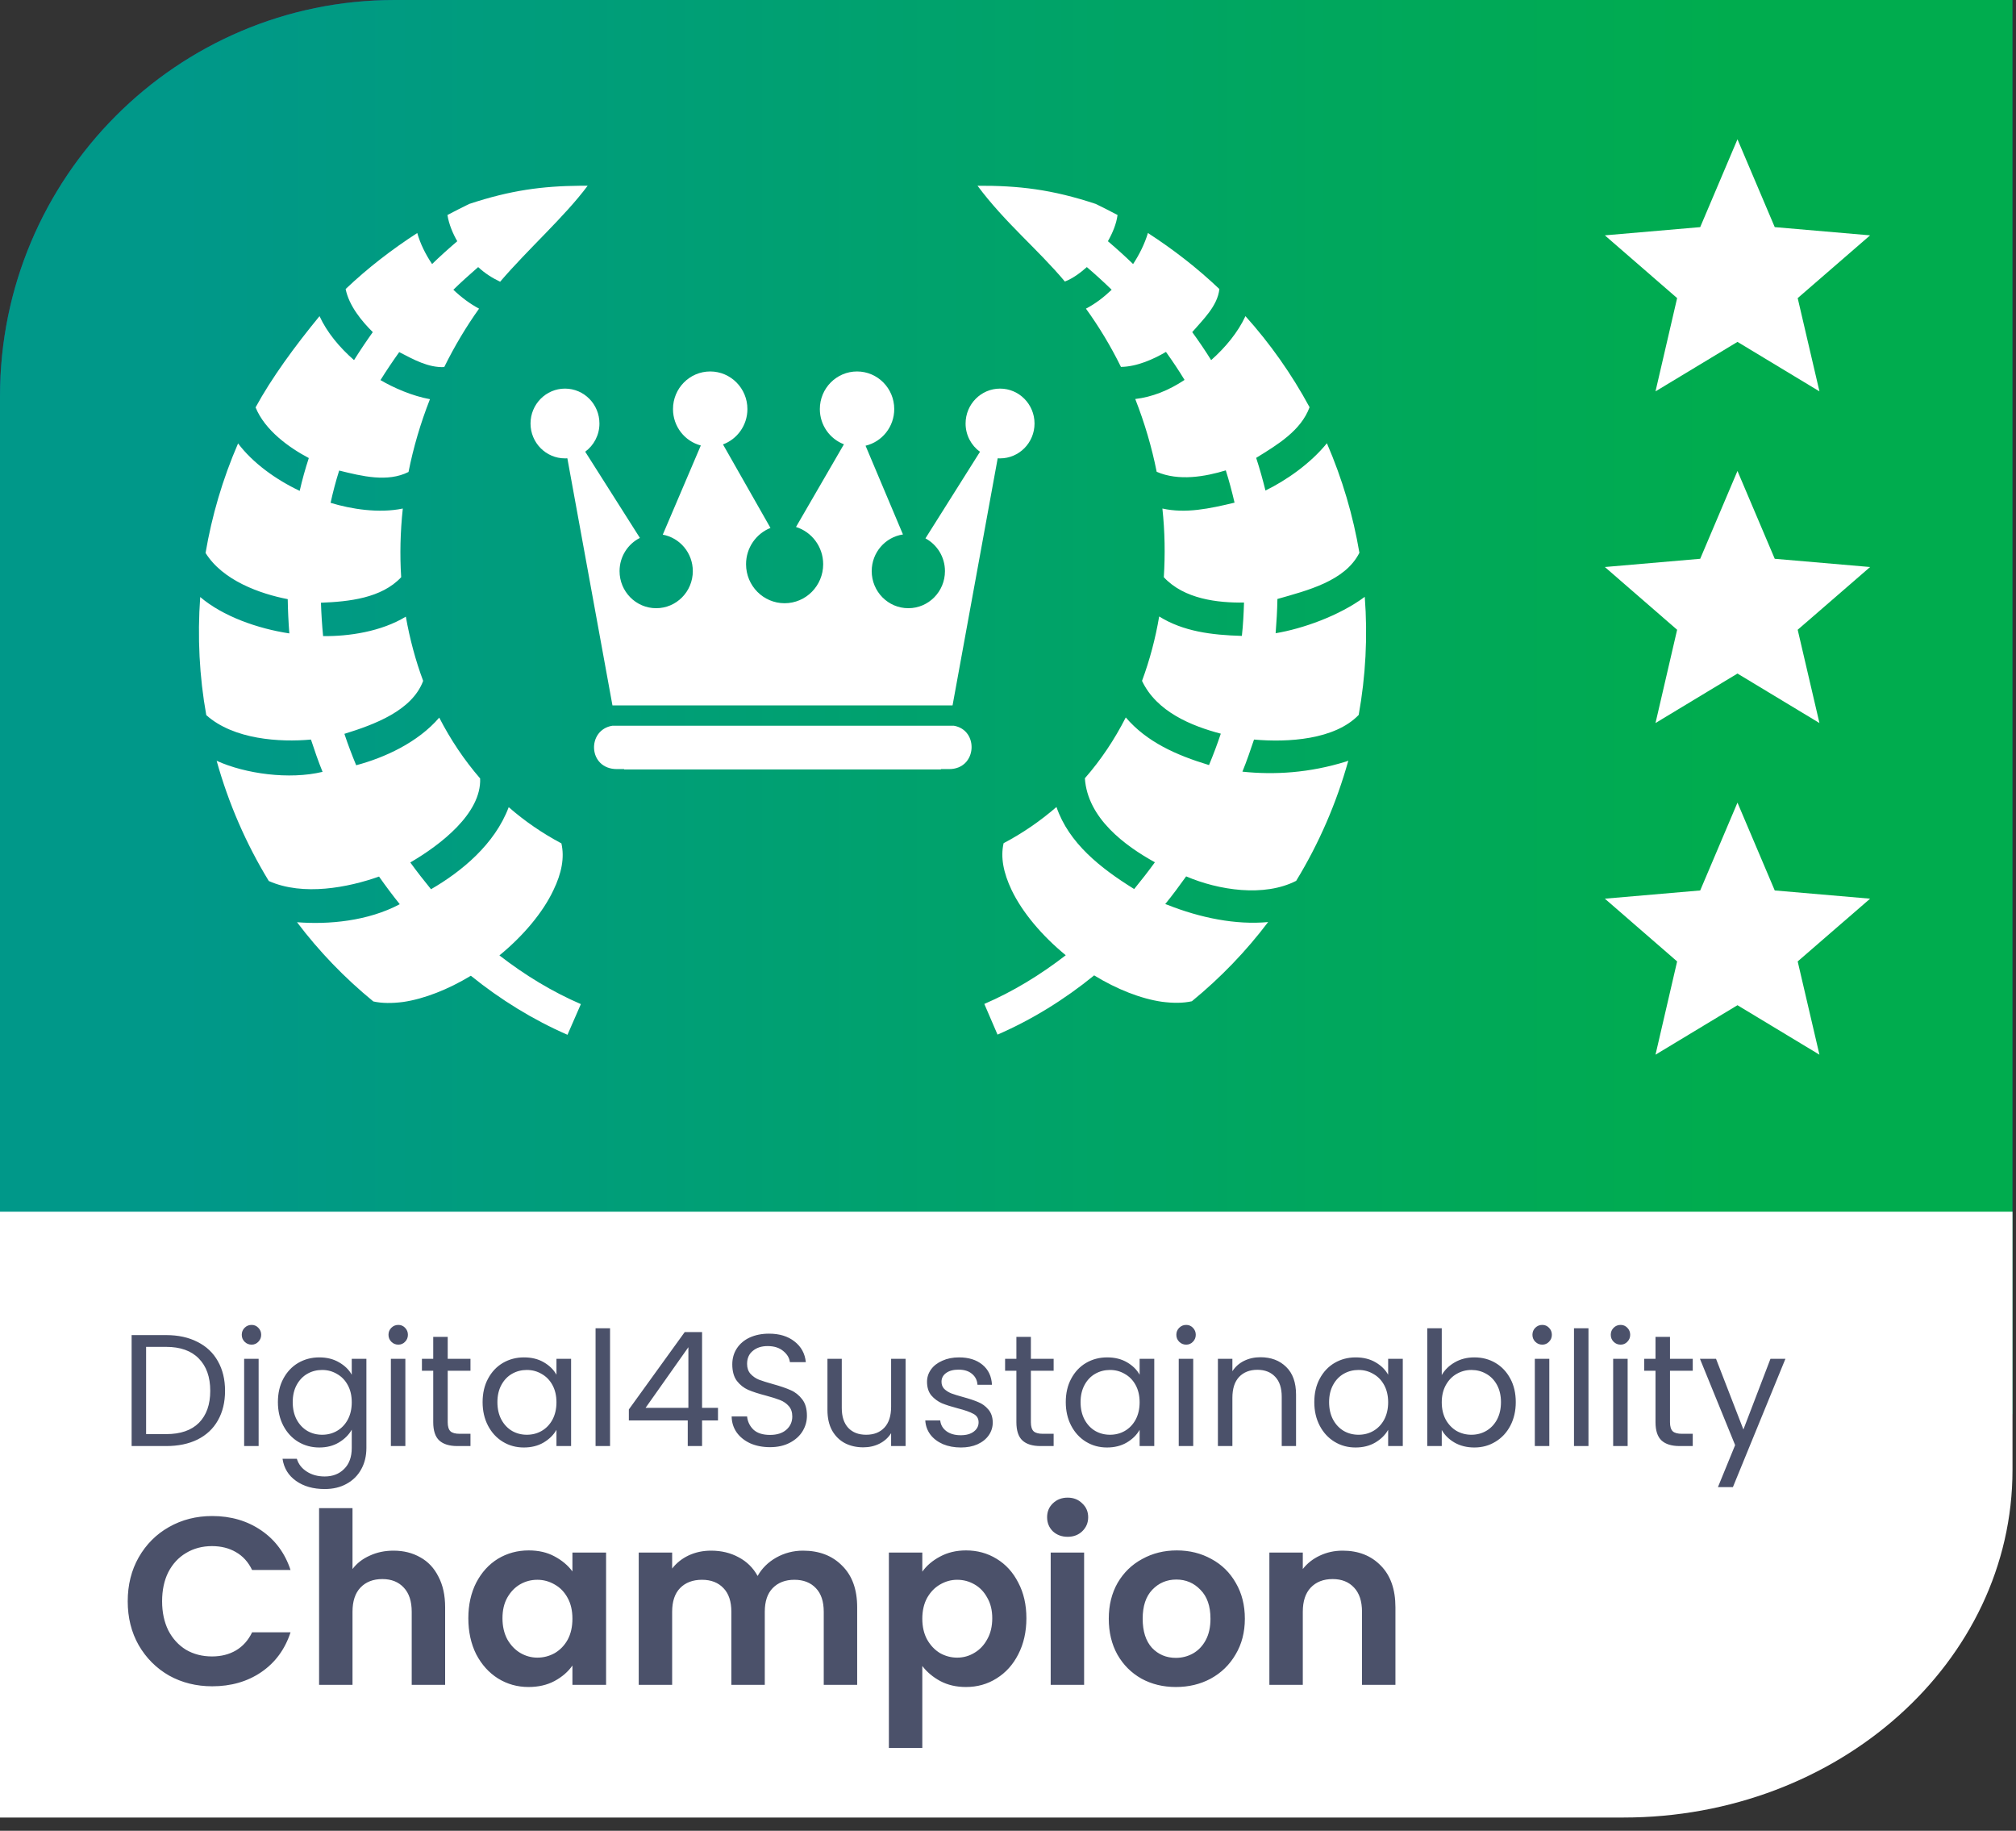
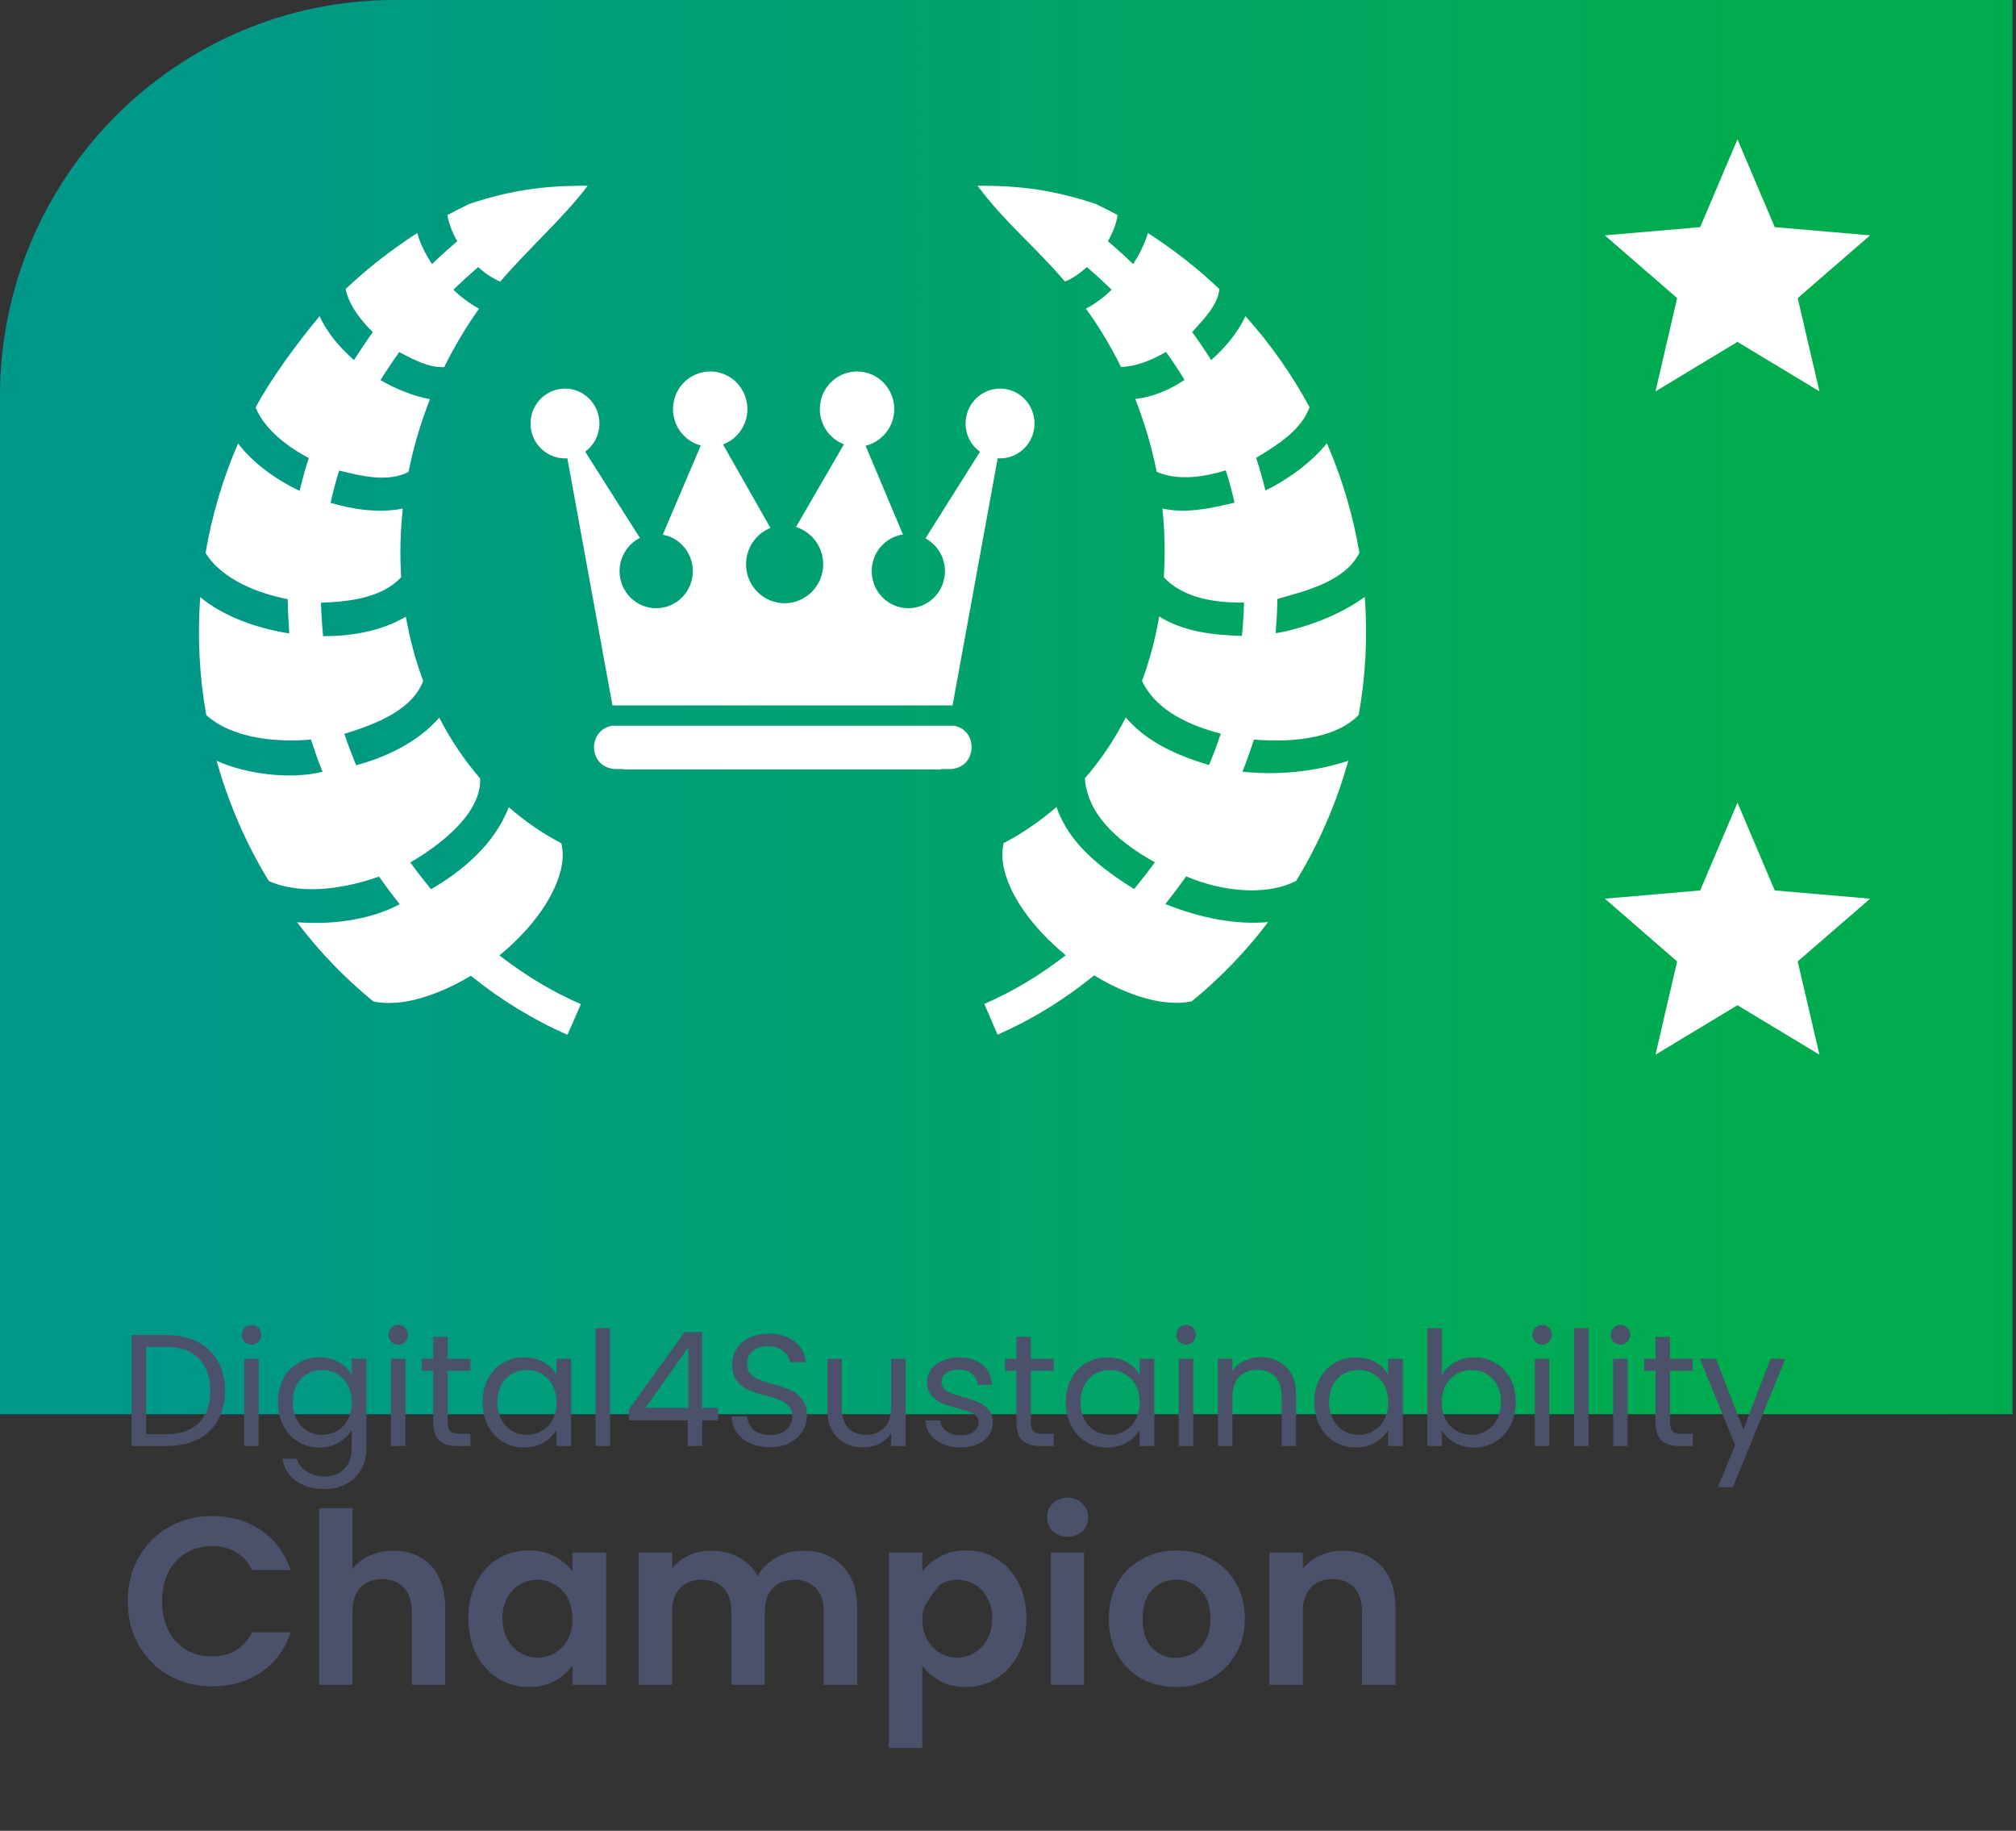
<svg xmlns="http://www.w3.org/2000/svg" width="152" height="138" viewBox="0 0 152 138" fill="none">
  <rect x="0" y="0" width="152" height="138" fill="#333333" stroke="none" />
  <path d="M29.749 0H151.736V106.598H0V29.863C0 13.383 13.332 0 29.749 0Z" fill="url(#paint0_linear_1384_67346)" />
  <path d="M29.749 0H151.736V106.598H0V29.863C0 13.383 13.332 0 29.749 0Z" fill="url(#paint1_linear_1384_67346)" />
  <path d="M43.729 14.001C40.901 14.027 38.504 14.337 35.379 15.372C34.827 15.641 34.275 15.923 33.736 16.206C33.844 16.913 34.167 17.654 34.477 18.182C33.817 18.747 33.184 19.312 32.578 19.904C32.08 19.164 31.689 18.371 31.46 17.564C29.548 18.801 27.73 20.199 26.06 21.786C26.316 23.064 27.299 24.235 28.107 25.034C27.609 25.733 27.138 26.432 26.693 27.145C25.586 26.176 24.657 25.06 24.091 23.83C22.218 26.109 20.461 28.516 19.27 30.708C19.983 32.456 21.83 33.76 23.283 34.527C23.014 35.347 22.785 36.167 22.596 37.001C20.779 36.14 19.055 34.89 17.95 33.424C16.779 36.127 15.971 38.897 15.499 41.681C16.796 43.765 19.616 44.76 21.694 45.163C21.708 46.024 21.748 46.884 21.815 47.745C19.42 47.382 16.798 46.454 15.095 45.002C14.88 48 15.028 50.986 15.553 53.904C17.607 55.746 21.094 55.961 23.445 55.746C23.714 56.566 23.997 57.386 24.32 58.18C21.814 58.785 18.49 58.328 16.334 57.346C17.223 60.533 18.543 63.585 20.267 66.409C22.87 67.565 26.262 66.893 28.578 66.073C29.077 66.785 29.602 67.485 30.141 68.157C27.744 69.434 24.767 69.703 22.395 69.515C24.051 71.707 25.979 73.71 28.148 75.486C28.808 75.633 29.562 75.633 30.397 75.526C31.972 75.297 33.79 74.585 35.501 73.549C37.749 75.365 40.2 76.871 42.786 78L43.796 75.687C41.641 74.759 39.581 73.509 37.655 72.016C39.446 70.55 40.928 68.789 41.722 67.108C42.355 65.804 42.571 64.634 42.328 63.572C40.887 62.805 39.554 61.891 38.355 60.842C37.305 63.639 34.8 65.696 32.497 67.028C31.959 66.369 31.433 65.696 30.935 65.01C33.198 63.693 36.309 61.313 36.201 58.677C35.002 57.292 33.965 55.746 33.117 54.092C31.501 55.974 28.983 57.117 26.855 57.682C26.532 56.902 26.235 56.122 25.966 55.315C28.228 54.616 31.07 53.567 31.905 51.322C31.326 49.775 30.895 48.148 30.599 46.481C28.74 47.611 26.289 47.974 24.361 47.947C24.28 47.113 24.226 46.279 24.199 45.432C26.289 45.351 28.767 45.096 30.248 43.509C30.141 41.815 30.181 40.08 30.37 38.332C28.565 38.709 26.464 38.373 24.926 37.902C25.101 37.095 25.317 36.275 25.573 35.468C27.299 35.898 29.225 36.369 30.801 35.576C31.164 33.747 31.703 31.905 32.417 30.089C31.083 29.847 29.696 29.242 28.686 28.651C29.131 27.938 29.602 27.239 30.1 26.54C31.191 27.104 32.295 27.723 33.494 27.669C34.262 26.109 35.15 24.623 36.12 23.265C35.433 22.902 34.773 22.405 34.181 21.84C34.773 21.262 35.406 20.697 36.053 20.132C36.564 20.608 37.13 20.963 37.709 21.235C39.85 18.734 42.544 16.363 44.308 14.001H43.729ZM73.702 14.001C75.776 16.791 78.254 18.791 80.288 21.221C80.907 20.985 81.513 20.518 81.944 20.132C82.604 20.697 83.224 21.262 83.816 21.84C83.224 22.405 82.577 22.902 81.877 23.265C82.86 24.623 83.749 26.096 84.516 27.656C85.728 27.642 86.994 27.064 87.91 26.526C88.408 27.225 88.88 27.924 89.311 28.637C88.125 29.43 86.859 29.928 85.594 30.076C86.307 31.891 86.846 33.733 87.21 35.562C88.866 36.288 90.886 35.925 92.421 35.455C92.677 36.261 92.893 37.082 93.081 37.889C91.169 38.346 89.405 38.722 87.641 38.332C87.829 40.067 87.856 41.801 87.748 43.509C89.284 45.163 91.815 45.446 93.795 45.419C93.768 46.266 93.728 47.099 93.633 47.933C91.331 47.866 89.216 47.597 87.398 46.468C87.115 48.135 86.684 49.762 86.105 51.322C87.21 53.661 89.849 54.724 92.044 55.302C91.775 56.109 91.479 56.889 91.156 57.669C88.664 56.916 86.456 55.92 84.88 54.078C84.031 55.746 83.008 57.279 81.796 58.664C81.998 61.676 84.813 63.746 87.075 64.997C86.577 65.683 86.052 66.355 85.513 67.014C82.954 65.427 80.584 63.545 79.655 60.829C78.443 61.877 77.123 62.792 75.668 63.558C75.426 64.621 75.655 65.79 76.275 67.095C77.082 68.776 78.564 70.537 80.355 72.003C78.429 73.495 76.369 74.746 74.214 75.674L75.211 77.987C77.81 76.857 80.247 75.351 82.496 73.522C84.207 74.571 86.025 75.284 87.614 75.512C88.449 75.62 89.203 75.62 89.863 75.472C92.031 73.697 93.957 71.694 95.613 69.502C93.189 69.73 90.509 69.192 88.004 68.197C87.964 68.184 87.91 68.157 87.856 68.144C88.408 67.471 88.92 66.772 89.432 66.059C91.883 67.108 95.317 67.633 97.727 66.395C99.451 63.572 100.771 60.519 101.66 57.332C101.606 57.359 101.552 57.386 101.498 57.4C98.737 58.26 96.098 58.422 93.674 58.166C93.997 57.373 94.28 56.553 94.549 55.746C97.121 55.974 100.636 55.759 102.441 53.89C102.966 50.972 103.128 47.987 102.899 44.988C100.959 46.427 98.199 47.395 96.179 47.731C96.246 46.871 96.3 46.01 96.313 45.15C98.576 44.504 101.417 43.805 102.495 41.667C102.023 38.884 101.215 36.114 100.044 33.411C98.778 34.971 96.933 36.235 95.411 36.974C95.209 36.154 94.98 35.334 94.711 34.513C96.327 33.518 98.091 32.456 98.737 30.695C97.377 28.18 95.748 25.881 93.903 23.83C93.337 25.047 92.408 26.176 91.317 27.145C90.873 26.432 90.401 25.733 89.89 25.034C90.725 24.069 91.802 23.055 91.937 21.786C90.267 20.199 88.462 18.801 86.55 17.564C86.307 18.371 85.917 19.164 85.432 19.904C84.826 19.312 84.193 18.747 83.533 18.182C83.897 17.534 84.166 16.889 84.26 16.206C83.722 15.923 83.17 15.641 82.617 15.372C79.291 14.269 76.786 13.987 73.702 14.001Z" fill="white" />
-   <path d="M0 91.334V137.001H122.404C138.608 137.001 151.736 125.274 151.736 110.803V91.334H0Z" fill="white" />
  <path d="M12.528 100.636C13.44 100.636 14.228 100.808 14.892 101.152C15.564 101.488 16.076 101.972 16.428 102.604C16.788 103.236 16.968 103.98 16.968 104.836C16.968 105.692 16.788 106.436 16.428 107.068C16.076 107.692 15.564 108.172 14.892 108.508C14.228 108.836 13.44 109 12.528 109H9.924V100.636H12.528ZM12.528 108.1C13.608 108.1 14.432 107.816 15 107.248C15.568 106.672 15.852 105.868 15.852 104.836C15.852 103.796 15.564 102.984 14.988 102.4C14.42 101.816 13.6 101.524 12.528 101.524H11.016V108.1H12.528ZM18.972 101.356C18.764 101.356 18.588 101.284 18.444 101.14C18.3 100.996 18.228 100.82 18.228 100.612C18.228 100.404 18.3 100.228 18.444 100.084C18.588 99.94 18.764 99.868 18.972 99.868C19.172 99.868 19.34 99.94 19.476 100.084C19.62 100.228 19.692 100.404 19.692 100.612C19.692 100.82 19.62 100.996 19.476 101.14C19.34 101.284 19.172 101.356 18.972 101.356ZM19.5 102.424V109H18.408V102.424H19.5ZM24.073 102.316C24.642 102.316 25.137 102.44 25.561 102.688C25.994 102.936 26.314 103.248 26.521 103.624V102.424H27.625V109.144C27.625 109.744 27.497 110.276 27.241 110.74C26.985 111.212 26.617 111.58 26.137 111.844C25.666 112.108 25.113 112.24 24.482 112.24C23.617 112.24 22.898 112.036 22.322 111.628C21.745 111.22 21.405 110.664 21.302 109.96H22.381C22.502 110.36 22.75 110.68 23.125 110.92C23.502 111.168 23.953 111.292 24.482 111.292C25.081 111.292 25.57 111.104 25.945 110.728C26.329 110.352 26.521 109.824 26.521 109.144V107.764C26.305 108.148 25.985 108.468 25.561 108.724C25.137 108.98 24.642 109.108 24.073 109.108C23.489 109.108 22.957 108.964 22.477 108.676C22.006 108.388 21.634 107.984 21.361 107.464C21.09 106.944 20.953 106.352 20.953 105.688C20.953 105.016 21.09 104.428 21.361 103.924C21.634 103.412 22.006 103.016 22.477 102.736C22.957 102.456 23.489 102.316 24.073 102.316ZM26.521 105.7C26.521 105.204 26.422 104.772 26.221 104.404C26.021 104.036 25.75 103.756 25.405 103.564C25.07 103.364 24.698 103.264 24.29 103.264C23.881 103.264 23.509 103.36 23.174 103.552C22.837 103.744 22.57 104.024 22.369 104.392C22.169 104.76 22.07 105.192 22.07 105.688C22.07 106.192 22.169 106.632 22.369 107.008C22.57 107.376 22.837 107.66 23.174 107.86C23.509 108.052 23.881 108.148 24.29 108.148C24.698 108.148 25.07 108.052 25.405 107.86C25.75 107.66 26.021 107.376 26.221 107.008C26.422 106.632 26.521 106.196 26.521 105.7ZM30.035 101.356C29.827 101.356 29.651 101.284 29.507 101.14C29.363 100.996 29.291 100.82 29.291 100.612C29.291 100.404 29.363 100.228 29.507 100.084C29.651 99.94 29.827 99.868 30.035 99.868C30.235 99.868 30.403 99.94 30.539 100.084C30.683 100.228 30.755 100.404 30.755 100.612C30.755 100.82 30.683 100.996 30.539 101.14C30.403 101.284 30.235 101.356 30.035 101.356ZM30.563 102.424V109H29.471V102.424H30.563ZM33.756 103.324V107.2C33.756 107.52 33.824 107.748 33.96 107.884C34.096 108.012 34.332 108.076 34.668 108.076H35.472V109H34.488C33.88 109 33.424 108.86 33.12 108.58C32.816 108.3 32.664 107.84 32.664 107.2V103.324H31.812V102.424H32.664V100.768H33.756V102.424H35.472V103.324H33.756ZM36.387 105.688C36.387 105.016 36.523 104.428 36.795 103.924C37.067 103.412 37.439 103.016 37.911 102.736C38.391 102.456 38.923 102.316 39.507 102.316C40.083 102.316 40.583 102.44 41.007 102.688C41.431 102.936 41.747 103.248 41.955 103.624V102.424H43.059V109H41.955V107.776C41.739 108.16 41.415 108.48 40.983 108.736C40.559 108.984 40.063 109.108 39.495 109.108C38.911 109.108 38.383 108.964 37.911 108.676C37.439 108.388 37.067 107.984 36.795 107.464C36.523 106.944 36.387 106.352 36.387 105.688ZM41.955 105.7C41.955 105.204 41.855 104.772 41.655 104.404C41.455 104.036 41.183 103.756 40.839 103.564C40.503 103.364 40.131 103.264 39.723 103.264C39.315 103.264 38.943 103.36 38.607 103.552C38.271 103.744 38.003 104.024 37.803 104.392C37.603 104.76 37.503 105.192 37.503 105.688C37.503 106.192 37.603 106.632 37.803 107.008C38.003 107.376 38.271 107.66 38.607 107.86C38.943 108.052 39.315 108.148 39.723 108.148C40.131 108.148 40.503 108.052 40.839 107.86C41.183 107.66 41.455 107.376 41.655 107.008C41.855 106.632 41.955 106.196 41.955 105.7ZM45.996 100.12V109H44.904V100.12H45.996ZM47.414 107.068V106.24L51.626 100.408H52.934V106.12H54.134V107.068H52.934V109H51.854V107.068H47.414ZM51.902 101.548L48.674 106.12H51.902V101.548ZM58.056 109.084C57.505 109.084 57.008 108.988 56.569 108.796C56.136 108.596 55.797 108.324 55.548 107.98C55.3 107.628 55.172 107.224 55.164 106.768H56.328C56.368 107.16 56.529 107.492 56.809 107.764C57.096 108.028 57.513 108.16 58.056 108.16C58.577 108.16 58.984 108.032 59.281 107.776C59.584 107.512 59.736 107.176 59.736 106.768C59.736 106.448 59.648 106.188 59.472 105.988C59.297 105.788 59.077 105.636 58.812 105.532C58.548 105.428 58.193 105.316 57.745 105.196C57.193 105.052 56.748 104.908 56.413 104.764C56.084 104.62 55.8 104.396 55.56 104.092C55.328 103.78 55.212 103.364 55.212 102.844C55.212 102.388 55.328 101.984 55.56 101.632C55.792 101.28 56.117 101.008 56.532 100.816C56.956 100.624 57.441 100.528 57.984 100.528C58.769 100.528 59.408 100.724 59.904 101.116C60.408 101.508 60.693 102.028 60.757 102.676H59.556C59.517 102.356 59.349 102.076 59.053 101.836C58.757 101.588 58.364 101.464 57.877 101.464C57.42 101.464 57.048 101.584 56.761 101.824C56.472 102.056 56.328 102.384 56.328 102.808C56.328 103.112 56.413 103.36 56.581 103.552C56.757 103.744 56.968 103.892 57.217 103.996C57.472 104.092 57.828 104.204 58.285 104.332C58.837 104.484 59.281 104.636 59.617 104.788C59.953 104.932 60.24 105.16 60.48 105.472C60.721 105.776 60.84 106.192 60.84 106.72C60.84 107.128 60.733 107.512 60.517 107.872C60.3 108.232 59.98 108.524 59.556 108.748C59.133 108.972 58.633 109.084 58.056 109.084ZM68.279 102.424V109H67.187V108.028C66.979 108.364 66.687 108.628 66.311 108.82C65.943 109.004 65.535 109.096 65.087 109.096C64.575 109.096 64.115 108.992 63.707 108.784C63.299 108.568 62.975 108.248 62.735 107.824C62.503 107.4 62.387 106.884 62.387 106.276V102.424H63.467V106.132C63.467 106.78 63.631 107.28 63.959 107.632C64.287 107.976 64.735 108.148 65.303 108.148C65.887 108.148 66.347 107.968 66.683 107.608C67.019 107.248 67.187 106.724 67.187 106.036V102.424H68.279ZM72.451 109.108C71.947 109.108 71.495 109.024 71.095 108.856C70.695 108.68 70.379 108.44 70.147 108.136C69.915 107.824 69.787 107.468 69.763 107.068H70.891C70.923 107.396 71.075 107.664 71.347 107.872C71.627 108.08 71.991 108.184 72.439 108.184C72.855 108.184 73.183 108.092 73.423 107.908C73.663 107.724 73.783 107.492 73.783 107.212C73.783 106.924 73.655 106.712 73.399 106.576C73.143 106.432 72.747 106.292 72.211 106.156C71.723 106.028 71.323 105.9 71.011 105.772C70.707 105.636 70.443 105.44 70.219 105.184C70.003 104.92 69.895 104.576 69.895 104.152C69.895 103.816 69.995 103.508 70.195 103.228C70.395 102.948 70.679 102.728 71.047 102.568C71.415 102.4 71.835 102.316 72.307 102.316C73.035 102.316 73.623 102.5 74.071 102.868C74.519 103.236 74.759 103.74 74.791 104.38H73.699C73.675 104.036 73.535 103.76 73.279 103.552C73.031 103.344 72.695 103.24 72.271 103.24C71.879 103.24 71.567 103.324 71.335 103.492C71.103 103.66 70.987 103.88 70.987 104.152C70.987 104.368 71.055 104.548 71.191 104.692C71.335 104.828 71.511 104.94 71.719 105.028C71.935 105.108 72.231 105.2 72.607 105.304C73.079 105.432 73.463 105.56 73.759 105.688C74.055 105.808 74.307 105.992 74.515 106.24C74.731 106.488 74.843 106.812 74.851 107.212C74.851 107.572 74.751 107.896 74.551 108.184C74.351 108.472 74.067 108.7 73.699 108.868C73.339 109.028 72.923 109.108 72.451 109.108ZM77.725 103.324V107.2C77.725 107.52 77.793 107.748 77.929 107.884C78.065 108.012 78.301 108.076 78.637 108.076H79.441V109H78.457C77.849 109 77.393 108.86 77.089 108.58C76.785 108.3 76.633 107.84 76.633 107.2V103.324H75.781V102.424H76.633V100.768H77.725V102.424H79.441V103.324H77.725ZM80.356 105.688C80.356 105.016 80.492 104.428 80.764 103.924C81.036 103.412 81.408 103.016 81.88 102.736C82.36 102.456 82.892 102.316 83.476 102.316C84.052 102.316 84.552 102.44 84.976 102.688C85.4 102.936 85.716 103.248 85.924 103.624V102.424H87.028V109H85.924V107.776C85.708 108.16 85.384 108.48 84.952 108.736C84.528 108.984 84.032 109.108 83.464 109.108C82.88 109.108 82.352 108.964 81.88 108.676C81.408 108.388 81.036 107.984 80.764 107.464C80.492 106.944 80.356 106.352 80.356 105.688ZM85.924 105.7C85.924 105.204 85.824 104.772 85.624 104.404C85.424 104.036 85.152 103.756 84.808 103.564C84.472 103.364 84.1 103.264 83.692 103.264C83.284 103.264 82.912 103.36 82.576 103.552C82.24 103.744 81.972 104.024 81.772 104.392C81.572 104.76 81.472 105.192 81.472 105.688C81.472 106.192 81.572 106.632 81.772 107.008C81.972 107.376 82.24 107.66 82.576 107.86C82.912 108.052 83.284 108.148 83.692 108.148C84.1 108.148 84.472 108.052 84.808 107.86C85.152 107.66 85.424 107.376 85.624 107.008C85.824 106.632 85.924 106.196 85.924 105.7ZM89.437 101.356C89.229 101.356 89.053 101.284 88.909 101.14C88.765 100.996 88.693 100.82 88.693 100.612C88.693 100.404 88.765 100.228 88.909 100.084C89.053 99.94 89.229 99.868 89.437 99.868C89.637 99.868 89.805 99.94 89.941 100.084C90.085 100.228 90.157 100.404 90.157 100.612C90.157 100.82 90.085 100.996 89.941 101.14C89.805 101.284 89.637 101.356 89.437 101.356ZM89.965 102.424V109H88.873V102.424H89.965ZM95.03 102.304C95.83 102.304 96.478 102.548 96.974 103.036C97.47 103.516 97.718 104.212 97.718 105.124V109H96.638V105.28C96.638 104.624 96.474 104.124 96.146 103.78C95.818 103.428 95.37 103.252 94.802 103.252C94.226 103.252 93.766 103.432 93.422 103.792C93.086 104.152 92.918 104.676 92.918 105.364V109H91.826V102.424H92.918V103.36C93.134 103.024 93.426 102.764 93.794 102.58C94.17 102.396 94.582 102.304 95.03 102.304ZM99.094 105.688C99.094 105.016 99.23 104.428 99.502 103.924C99.774 103.412 100.146 103.016 100.618 102.736C101.098 102.456 101.63 102.316 102.214 102.316C102.79 102.316 103.29 102.44 103.714 102.688C104.138 102.936 104.454 103.248 104.662 103.624V102.424H105.766V109H104.662V107.776C104.446 108.16 104.122 108.48 103.69 108.736C103.266 108.984 102.77 109.108 102.202 109.108C101.618 109.108 101.09 108.964 100.618 108.676C100.146 108.388 99.774 107.984 99.502 107.464C99.23 106.944 99.094 106.352 99.094 105.688ZM104.662 105.7C104.662 105.204 104.562 104.772 104.362 104.404C104.162 104.036 103.89 103.756 103.546 103.564C103.21 103.364 102.838 103.264 102.43 103.264C102.022 103.264 101.65 103.36 101.314 103.552C100.978 103.744 100.71 104.024 100.51 104.392C100.31 104.76 100.21 105.192 100.21 105.688C100.21 106.192 100.31 106.632 100.51 107.008C100.71 107.376 100.978 107.66 101.314 107.86C101.65 108.052 102.022 108.148 102.43 108.148C102.838 108.148 103.21 108.052 103.546 107.86C103.89 107.66 104.162 107.376 104.362 107.008C104.562 106.632 104.662 106.196 104.662 105.7ZM108.704 103.648C108.928 103.256 109.256 102.936 109.688 102.688C110.12 102.44 110.612 102.316 111.164 102.316C111.756 102.316 112.288 102.456 112.76 102.736C113.232 103.016 113.604 103.412 113.876 103.924C114.148 104.428 114.284 105.016 114.284 105.688C114.284 106.352 114.148 106.944 113.876 107.464C113.604 107.984 113.227 108.388 112.747 108.676C112.276 108.964 111.748 109.108 111.164 109.108C110.596 109.108 110.096 108.984 109.664 108.736C109.24 108.488 108.92 108.172 108.704 107.788V109H107.612V100.12H108.704V103.648ZM113.168 105.688C113.168 105.192 113.068 104.76 112.868 104.392C112.668 104.024 112.396 103.744 112.052 103.552C111.716 103.36 111.344 103.264 110.936 103.264C110.536 103.264 110.164 103.364 109.82 103.564C109.484 103.756 109.212 104.04 109.004 104.416C108.804 104.784 108.704 105.212 108.704 105.7C108.704 106.196 108.804 106.632 109.004 107.008C109.212 107.376 109.484 107.66 109.82 107.86C110.164 108.052 110.536 108.148 110.936 108.148C111.344 108.148 111.716 108.052 112.052 107.86C112.396 107.66 112.668 107.376 112.868 107.008C113.068 106.632 113.168 106.192 113.168 105.688ZM116.285 101.356C116.077 101.356 115.901 101.284 115.757 101.14C115.613 100.996 115.541 100.82 115.541 100.612C115.541 100.404 115.613 100.228 115.757 100.084C115.901 99.94 116.077 99.868 116.285 99.868C116.485 99.868 116.653 99.94 116.789 100.084C116.933 100.228 117.005 100.404 117.005 100.612C117.005 100.82 116.933 100.996 116.789 101.14C116.653 101.284 116.485 101.356 116.285 101.356ZM116.813 102.424V109H115.721V102.424H116.813ZM119.766 100.12V109H118.674V100.12H119.766ZM122.191 101.356C121.983 101.356 121.807 101.284 121.663 101.14C121.519 100.996 121.447 100.82 121.447 100.612C121.447 100.404 121.519 100.228 121.663 100.084C121.807 99.94 121.983 99.868 122.191 99.868C122.391 99.868 122.559 99.94 122.695 100.084C122.839 100.228 122.911 100.404 122.911 100.612C122.911 100.82 122.839 100.996 122.695 101.14C122.559 101.284 122.391 101.356 122.191 101.356ZM122.719 102.424V109H121.627V102.424H122.719ZM125.912 103.324V107.2C125.912 107.52 125.98 107.748 126.116 107.884C126.252 108.012 126.488 108.076 126.824 108.076H127.628V109H126.644C126.036 109 125.58 108.86 125.276 108.58C124.972 108.3 124.82 107.84 124.82 107.2V103.324H123.968V102.424H124.82V100.768H125.912V102.424H127.628V103.324H125.912ZM134.615 102.424L130.655 112.096H129.527L130.823 108.928L128.171 102.424H129.383L131.447 107.752L133.487 102.424H134.615Z" fill="#4B516A" />
-   <path d="M9.63 120.7C9.63 119.464 9.906 118.36 10.458 117.388C11.022 116.404 11.784 115.642 12.744 115.102C13.716 114.55 14.802 114.274 16.002 114.274C17.406 114.274 18.636 114.634 19.692 115.354C20.748 116.074 21.486 117.07 21.906 118.342H19.008C18.72 117.742 18.312 117.292 17.784 116.992C17.268 116.692 16.668 116.542 15.984 116.542C15.252 116.542 14.598 116.716 14.022 117.064C13.458 117.4 13.014 117.88 12.69 118.504C12.378 119.128 12.222 119.86 12.222 120.7C12.222 121.528 12.378 122.26 12.69 122.896C13.014 123.52 13.458 124.006 14.022 124.354C14.598 124.69 15.252 124.858 15.984 124.858C16.668 124.858 17.268 124.708 17.784 124.408C18.312 124.096 18.72 123.64 19.008 123.04H21.906C21.486 124.324 20.748 125.326 19.692 126.046C18.648 126.754 17.418 127.108 16.002 127.108C14.802 127.108 13.716 126.838 12.744 126.298C11.784 125.746 11.022 124.984 10.458 124.012C9.906 123.04 9.63 121.936 9.63 120.7ZM29.674 116.884C30.43 116.884 31.102 117.052 31.69 117.388C32.278 117.712 32.734 118.198 33.058 118.846C33.394 119.482 33.562 120.25 33.562 121.15V127H31.042V121.492C31.042 120.7 30.844 120.094 30.448 119.674C30.052 119.242 29.512 119.026 28.828 119.026C28.132 119.026 27.58 119.242 27.172 119.674C26.776 120.094 26.578 120.7 26.578 121.492V127H24.058V113.68H26.578V118.27C26.902 117.838 27.334 117.502 27.874 117.262C28.414 117.01 29.014 116.884 29.674 116.884ZM35.311 121.978C35.311 120.97 35.509 120.076 35.905 119.296C36.313 118.516 36.859 117.916 37.543 117.496C38.239 117.076 39.013 116.866 39.865 116.866C40.609 116.866 41.257 117.016 41.809 117.316C42.373 117.616 42.823 117.994 43.159 118.45V117.028H45.697V127H43.159V125.542C42.835 126.01 42.385 126.4 41.809 126.712C41.245 127.012 40.591 127.162 39.847 127.162C39.007 127.162 38.239 126.946 37.543 126.514C36.859 126.082 36.313 125.476 35.905 124.696C35.509 123.904 35.311 122.998 35.311 121.978ZM43.159 122.014C43.159 121.402 43.039 120.88 42.799 120.448C42.559 120.004 42.235 119.668 41.827 119.44C41.419 119.2 40.981 119.08 40.513 119.08C40.045 119.08 39.613 119.194 39.217 119.422C38.821 119.65 38.497 119.986 38.245 120.43C38.005 120.862 37.885 121.378 37.885 121.978C37.885 122.578 38.005 123.106 38.245 123.562C38.497 124.006 38.821 124.348 39.217 124.588C39.625 124.828 40.057 124.948 40.513 124.948C40.981 124.948 41.419 124.834 41.827 124.606C42.235 124.366 42.559 124.03 42.799 123.598C43.039 123.154 43.159 122.626 43.159 122.014ZM60.542 116.884C61.766 116.884 62.75 117.262 63.494 118.018C64.25 118.762 64.628 119.806 64.628 121.15V127H62.108V121.492C62.108 120.712 61.91 120.118 61.514 119.71C61.118 119.29 60.578 119.08 59.894 119.08C59.21 119.08 58.664 119.29 58.256 119.71C57.86 120.118 57.662 120.712 57.662 121.492V127H55.142V121.492C55.142 120.712 54.944 120.118 54.548 119.71C54.152 119.29 53.612 119.08 52.928 119.08C52.232 119.08 51.68 119.29 51.272 119.71C50.876 120.118 50.678 120.712 50.678 121.492V127H48.158V117.028H50.678V118.234C51.002 117.814 51.416 117.484 51.92 117.244C52.436 117.004 53 116.884 53.612 116.884C54.392 116.884 55.088 117.052 55.7 117.388C56.312 117.712 56.786 118.18 57.122 118.792C57.446 118.216 57.914 117.754 58.526 117.406C59.15 117.058 59.822 116.884 60.542 116.884ZM69.539 118.468C69.863 118.012 70.307 117.634 70.871 117.334C71.447 117.022 72.101 116.866 72.833 116.866C73.685 116.866 74.453 117.076 75.137 117.496C75.833 117.916 76.379 118.516 76.775 119.296C77.183 120.064 77.387 120.958 77.387 121.978C77.387 122.998 77.183 123.904 76.775 124.696C76.379 125.476 75.833 126.082 75.137 126.514C74.453 126.946 73.685 127.162 72.833 127.162C72.101 127.162 71.453 127.012 70.889 126.712C70.337 126.412 69.887 126.034 69.539 125.578V131.752H67.019V117.028H69.539V118.468ZM74.813 121.978C74.813 121.378 74.687 120.862 74.435 120.43C74.195 119.986 73.871 119.65 73.463 119.422C73.067 119.194 72.635 119.08 72.167 119.08C71.711 119.08 71.279 119.2 70.871 119.44C70.475 119.668 70.151 120.004 69.899 120.448C69.659 120.892 69.539 121.414 69.539 122.014C69.539 122.614 69.659 123.136 69.899 123.58C70.151 124.024 70.475 124.366 70.871 124.606C71.279 124.834 71.711 124.948 72.167 124.948C72.635 124.948 73.067 124.828 73.463 124.588C73.871 124.348 74.195 124.006 74.435 123.562C74.687 123.118 74.813 122.59 74.813 121.978ZM80.497 115.84C80.053 115.84 79.681 115.702 79.381 115.426C79.093 115.138 78.949 114.784 78.949 114.364C78.949 113.944 79.093 113.596 79.381 113.32C79.681 113.032 80.053 112.888 80.497 112.888C80.941 112.888 81.307 113.032 81.595 113.32C81.895 113.596 82.045 113.944 82.045 114.364C82.045 114.784 81.895 115.138 81.595 115.426C81.307 115.702 80.941 115.84 80.497 115.84ZM81.739 117.028V127H79.219V117.028H81.739ZM88.656 127.162C87.696 127.162 86.832 126.952 86.064 126.532C85.296 126.1 84.69 125.494 84.246 124.714C83.814 123.934 83.598 123.034 83.598 122.014C83.598 120.994 83.82 120.094 84.264 119.314C84.72 118.534 85.338 117.934 86.118 117.514C86.898 117.082 87.768 116.866 88.728 116.866C89.688 116.866 90.558 117.082 91.338 117.514C92.118 117.934 92.73 118.534 93.174 119.314C93.63 120.094 93.858 120.994 93.858 122.014C93.858 123.034 93.624 123.934 93.156 124.714C92.7 125.494 92.076 126.1 91.284 126.532C90.504 126.952 89.628 127.162 88.656 127.162ZM88.656 124.966C89.112 124.966 89.538 124.858 89.934 124.642C90.342 124.414 90.666 124.078 90.906 123.634C91.146 123.19 91.266 122.65 91.266 122.014C91.266 121.066 91.014 120.34 90.51 119.836C90.018 119.32 89.412 119.062 88.692 119.062C87.972 119.062 87.366 119.32 86.874 119.836C86.394 120.34 86.154 121.066 86.154 122.014C86.154 122.962 86.388 123.694 86.856 124.21C87.336 124.714 87.936 124.966 88.656 124.966ZM101.233 116.884C102.421 116.884 103.381 117.262 104.113 118.018C104.845 118.762 105.211 119.806 105.211 121.15V127H102.691V121.492C102.691 120.7 102.493 120.094 102.097 119.674C101.701 119.242 101.161 119.026 100.477 119.026C99.781 119.026 99.229 119.242 98.821 119.674C98.425 120.094 98.227 120.7 98.227 121.492V127H95.707V117.028H98.227V118.27C98.563 117.838 98.989 117.502 99.505 117.262C100.033 117.01 100.609 116.884 101.233 116.884Z" fill="#4B516A" />
+   <path d="M9.63 120.7C9.63 119.464 9.906 118.36 10.458 117.388C11.022 116.404 11.784 115.642 12.744 115.102C13.716 114.55 14.802 114.274 16.002 114.274C17.406 114.274 18.636 114.634 19.692 115.354C20.748 116.074 21.486 117.07 21.906 118.342H19.008C18.72 117.742 18.312 117.292 17.784 116.992C17.268 116.692 16.668 116.542 15.984 116.542C15.252 116.542 14.598 116.716 14.022 117.064C13.458 117.4 13.014 117.88 12.69 118.504C12.378 119.128 12.222 119.86 12.222 120.7C12.222 121.528 12.378 122.26 12.69 122.896C13.014 123.52 13.458 124.006 14.022 124.354C14.598 124.69 15.252 124.858 15.984 124.858C16.668 124.858 17.268 124.708 17.784 124.408C18.312 124.096 18.72 123.64 19.008 123.04H21.906C21.486 124.324 20.748 125.326 19.692 126.046C18.648 126.754 17.418 127.108 16.002 127.108C14.802 127.108 13.716 126.838 12.744 126.298C11.784 125.746 11.022 124.984 10.458 124.012C9.906 123.04 9.63 121.936 9.63 120.7ZM29.674 116.884C30.43 116.884 31.102 117.052 31.69 117.388C32.278 117.712 32.734 118.198 33.058 118.846C33.394 119.482 33.562 120.25 33.562 121.15V127H31.042V121.492C31.042 120.7 30.844 120.094 30.448 119.674C30.052 119.242 29.512 119.026 28.828 119.026C28.132 119.026 27.58 119.242 27.172 119.674C26.776 120.094 26.578 120.7 26.578 121.492V127H24.058V113.68H26.578V118.27C26.902 117.838 27.334 117.502 27.874 117.262C28.414 117.01 29.014 116.884 29.674 116.884ZM35.311 121.978C35.311 120.97 35.509 120.076 35.905 119.296C36.313 118.516 36.859 117.916 37.543 117.496C38.239 117.076 39.013 116.866 39.865 116.866C40.609 116.866 41.257 117.016 41.809 117.316C42.373 117.616 42.823 117.994 43.159 118.45V117.028H45.697V127H43.159V125.542C42.835 126.01 42.385 126.4 41.809 126.712C41.245 127.012 40.591 127.162 39.847 127.162C39.007 127.162 38.239 126.946 37.543 126.514C36.859 126.082 36.313 125.476 35.905 124.696C35.509 123.904 35.311 122.998 35.311 121.978ZM43.159 122.014C43.159 121.402 43.039 120.88 42.799 120.448C42.559 120.004 42.235 119.668 41.827 119.44C41.419 119.2 40.981 119.08 40.513 119.08C40.045 119.08 39.613 119.194 39.217 119.422C38.821 119.65 38.497 119.986 38.245 120.43C38.005 120.862 37.885 121.378 37.885 121.978C37.885 122.578 38.005 123.106 38.245 123.562C38.497 124.006 38.821 124.348 39.217 124.588C39.625 124.828 40.057 124.948 40.513 124.948C40.981 124.948 41.419 124.834 41.827 124.606C42.235 124.366 42.559 124.03 42.799 123.598C43.039 123.154 43.159 122.626 43.159 122.014ZM60.542 116.884C61.766 116.884 62.75 117.262 63.494 118.018C64.25 118.762 64.628 119.806 64.628 121.15V127H62.108V121.492C62.108 120.712 61.91 120.118 61.514 119.71C61.118 119.29 60.578 119.08 59.894 119.08C59.21 119.08 58.664 119.29 58.256 119.71C57.86 120.118 57.662 120.712 57.662 121.492V127H55.142V121.492C55.142 120.712 54.944 120.118 54.548 119.71C54.152 119.29 53.612 119.08 52.928 119.08C52.232 119.08 51.68 119.29 51.272 119.71C50.876 120.118 50.678 120.712 50.678 121.492V127H48.158V117.028H50.678V118.234C51.002 117.814 51.416 117.484 51.92 117.244C52.436 117.004 53 116.884 53.612 116.884C54.392 116.884 55.088 117.052 55.7 117.388C56.312 117.712 56.786 118.18 57.122 118.792C57.446 118.216 57.914 117.754 58.526 117.406C59.15 117.058 59.822 116.884 60.542 116.884ZM69.539 118.468C69.863 118.012 70.307 117.634 70.871 117.334C71.447 117.022 72.101 116.866 72.833 116.866C73.685 116.866 74.453 117.076 75.137 117.496C75.833 117.916 76.379 118.516 76.775 119.296C77.183 120.064 77.387 120.958 77.387 121.978C77.387 122.998 77.183 123.904 76.775 124.696C76.379 125.476 75.833 126.082 75.137 126.514C74.453 126.946 73.685 127.162 72.833 127.162C72.101 127.162 71.453 127.012 70.889 126.712C70.337 126.412 69.887 126.034 69.539 125.578V131.752H67.019V117.028H69.539V118.468ZM74.813 121.978C74.813 121.378 74.687 120.862 74.435 120.43C74.195 119.986 73.871 119.65 73.463 119.422C73.067 119.194 72.635 119.08 72.167 119.08C71.711 119.08 71.279 119.2 70.871 119.44C69.659 120.892 69.539 121.414 69.539 122.014C69.539 122.614 69.659 123.136 69.899 123.58C70.151 124.024 70.475 124.366 70.871 124.606C71.279 124.834 71.711 124.948 72.167 124.948C72.635 124.948 73.067 124.828 73.463 124.588C73.871 124.348 74.195 124.006 74.435 123.562C74.687 123.118 74.813 122.59 74.813 121.978ZM80.497 115.84C80.053 115.84 79.681 115.702 79.381 115.426C79.093 115.138 78.949 114.784 78.949 114.364C78.949 113.944 79.093 113.596 79.381 113.32C79.681 113.032 80.053 112.888 80.497 112.888C80.941 112.888 81.307 113.032 81.595 113.32C81.895 113.596 82.045 113.944 82.045 114.364C82.045 114.784 81.895 115.138 81.595 115.426C81.307 115.702 80.941 115.84 80.497 115.84ZM81.739 117.028V127H79.219V117.028H81.739ZM88.656 127.162C87.696 127.162 86.832 126.952 86.064 126.532C85.296 126.1 84.69 125.494 84.246 124.714C83.814 123.934 83.598 123.034 83.598 122.014C83.598 120.994 83.82 120.094 84.264 119.314C84.72 118.534 85.338 117.934 86.118 117.514C86.898 117.082 87.768 116.866 88.728 116.866C89.688 116.866 90.558 117.082 91.338 117.514C92.118 117.934 92.73 118.534 93.174 119.314C93.63 120.094 93.858 120.994 93.858 122.014C93.858 123.034 93.624 123.934 93.156 124.714C92.7 125.494 92.076 126.1 91.284 126.532C90.504 126.952 89.628 127.162 88.656 127.162ZM88.656 124.966C89.112 124.966 89.538 124.858 89.934 124.642C90.342 124.414 90.666 124.078 90.906 123.634C91.146 123.19 91.266 122.65 91.266 122.014C91.266 121.066 91.014 120.34 90.51 119.836C90.018 119.32 89.412 119.062 88.692 119.062C87.972 119.062 87.366 119.32 86.874 119.836C86.394 120.34 86.154 121.066 86.154 122.014C86.154 122.962 86.388 123.694 86.856 124.21C87.336 124.714 87.936 124.966 88.656 124.966ZM101.233 116.884C102.421 116.884 103.381 117.262 104.113 118.018C104.845 118.762 105.211 119.806 105.211 121.15V127H102.691V121.492C102.691 120.7 102.493 120.094 102.097 119.674C101.701 119.242 101.161 119.026 100.477 119.026C99.781 119.026 99.229 119.242 98.821 119.674C98.425 120.094 98.227 120.7 98.227 121.492V127H95.707V117.028H98.227V118.27C98.563 117.838 98.989 117.502 99.505 117.262C100.033 117.01 100.609 116.884 101.233 116.884Z" fill="#4B516A" />
  <path d="M131 25.77L137.18 29.5L135.54 22.47L141 17.74L133.81 17.12L131 10.5L128.19 17.12L121 17.74L126.45 22.47L124.82 29.5L131 25.77Z" fill="white" />
-   <path d="M131 50.77L137.18 54.5L135.54 47.47L141 42.74L133.81 42.12L131 35.5L128.19 42.12L121 42.74L126.45 47.47L124.82 54.5L131 50.77Z" fill="white" />
  <path d="M131 75.77L137.18 79.5L135.54 72.47L141 67.74L133.81 67.12L131 60.5L128.19 67.12L121 67.74L126.45 72.47L124.82 79.5L131 75.77Z" fill="white" />
  <path d="M53.547 28C51.998 28 50.742 29.269 50.742 30.835C50.742 32.155 51.633 33.262 52.839 33.579L49.971 40.301C51.26 40.538 52.236 41.678 52.236 43.05C52.236 44.593 51 45.845 49.474 45.845C47.949 45.845 46.713 44.593 46.713 43.05C46.713 41.953 47.338 41.005 48.247 40.547L44.123 34.048C44.773 33.571 45.196 32.798 45.196 31.923C45.196 30.471 44.035 29.292 42.599 29.292C41.164 29.292 40 30.471 40 31.923C40 33.374 41.164 34.551 42.599 34.551C42.659 34.551 42.718 34.55 42.777 34.546L46.177 53.17H71.82L75.223 34.546C75.282 34.55 75.341 34.551 75.401 34.551C76.836 34.551 78 33.374 78 31.923C78 30.471 76.836 29.292 75.401 29.292C73.966 29.292 72.802 30.471 72.802 31.923C72.802 32.803 73.231 33.579 73.887 34.056L69.776 40.581C70.651 41.05 71.247 41.979 71.247 43.05C71.247 44.593 70.011 45.845 68.486 45.845C66.96 45.845 65.724 44.593 65.724 43.05C65.724 41.646 66.747 40.485 68.08 40.286L65.26 33.597C66.499 33.303 67.423 32.179 67.423 30.835C67.423 29.269 66.167 28 64.618 28C63.069 28 61.814 29.269 61.814 30.835C61.814 32.05 62.569 33.085 63.629 33.489L60.016 39.722C61.202 40.093 62.065 41.208 62.065 42.53C62.065 44.154 60.762 45.47 59.156 45.47C57.55 45.47 56.25 44.154 56.25 42.529C56.25 41.286 57.013 40.224 58.091 39.794L54.511 33.499C55.584 33.102 56.352 32.059 56.352 30.835C56.352 29.269 55.096 28 53.547 28L53.547 28ZM46.175 54.703C44.229 55.011 44.32 57.972 46.515 57.972H47.055L47.06 58H70.941L70.946 57.972H71.564C73.677 57.972 73.827 55.024 71.914 54.703H46.175L46.175 54.703Z" fill="white" />
  <defs>
    <linearGradient id="paint0_linear_1384_67346" x1="152" y1="29" x2="4.62597e-09" y2="29" gradientUnits="userSpaceOnUse">
      <stop stop-color="#19226D" />
      <stop offset="1" stop-color="#283A97" />
    </linearGradient>
    <linearGradient id="paint1_linear_1384_67346" x1="0" y1="53.299" x2="151.744" y2="53.299" gradientUnits="userSpaceOnUse">
      <stop offset="0.09" stop-color="#009889" />
      <stop offset="0.86" stop-color="#00AC4E" />
    </linearGradient>
  </defs>
</svg>